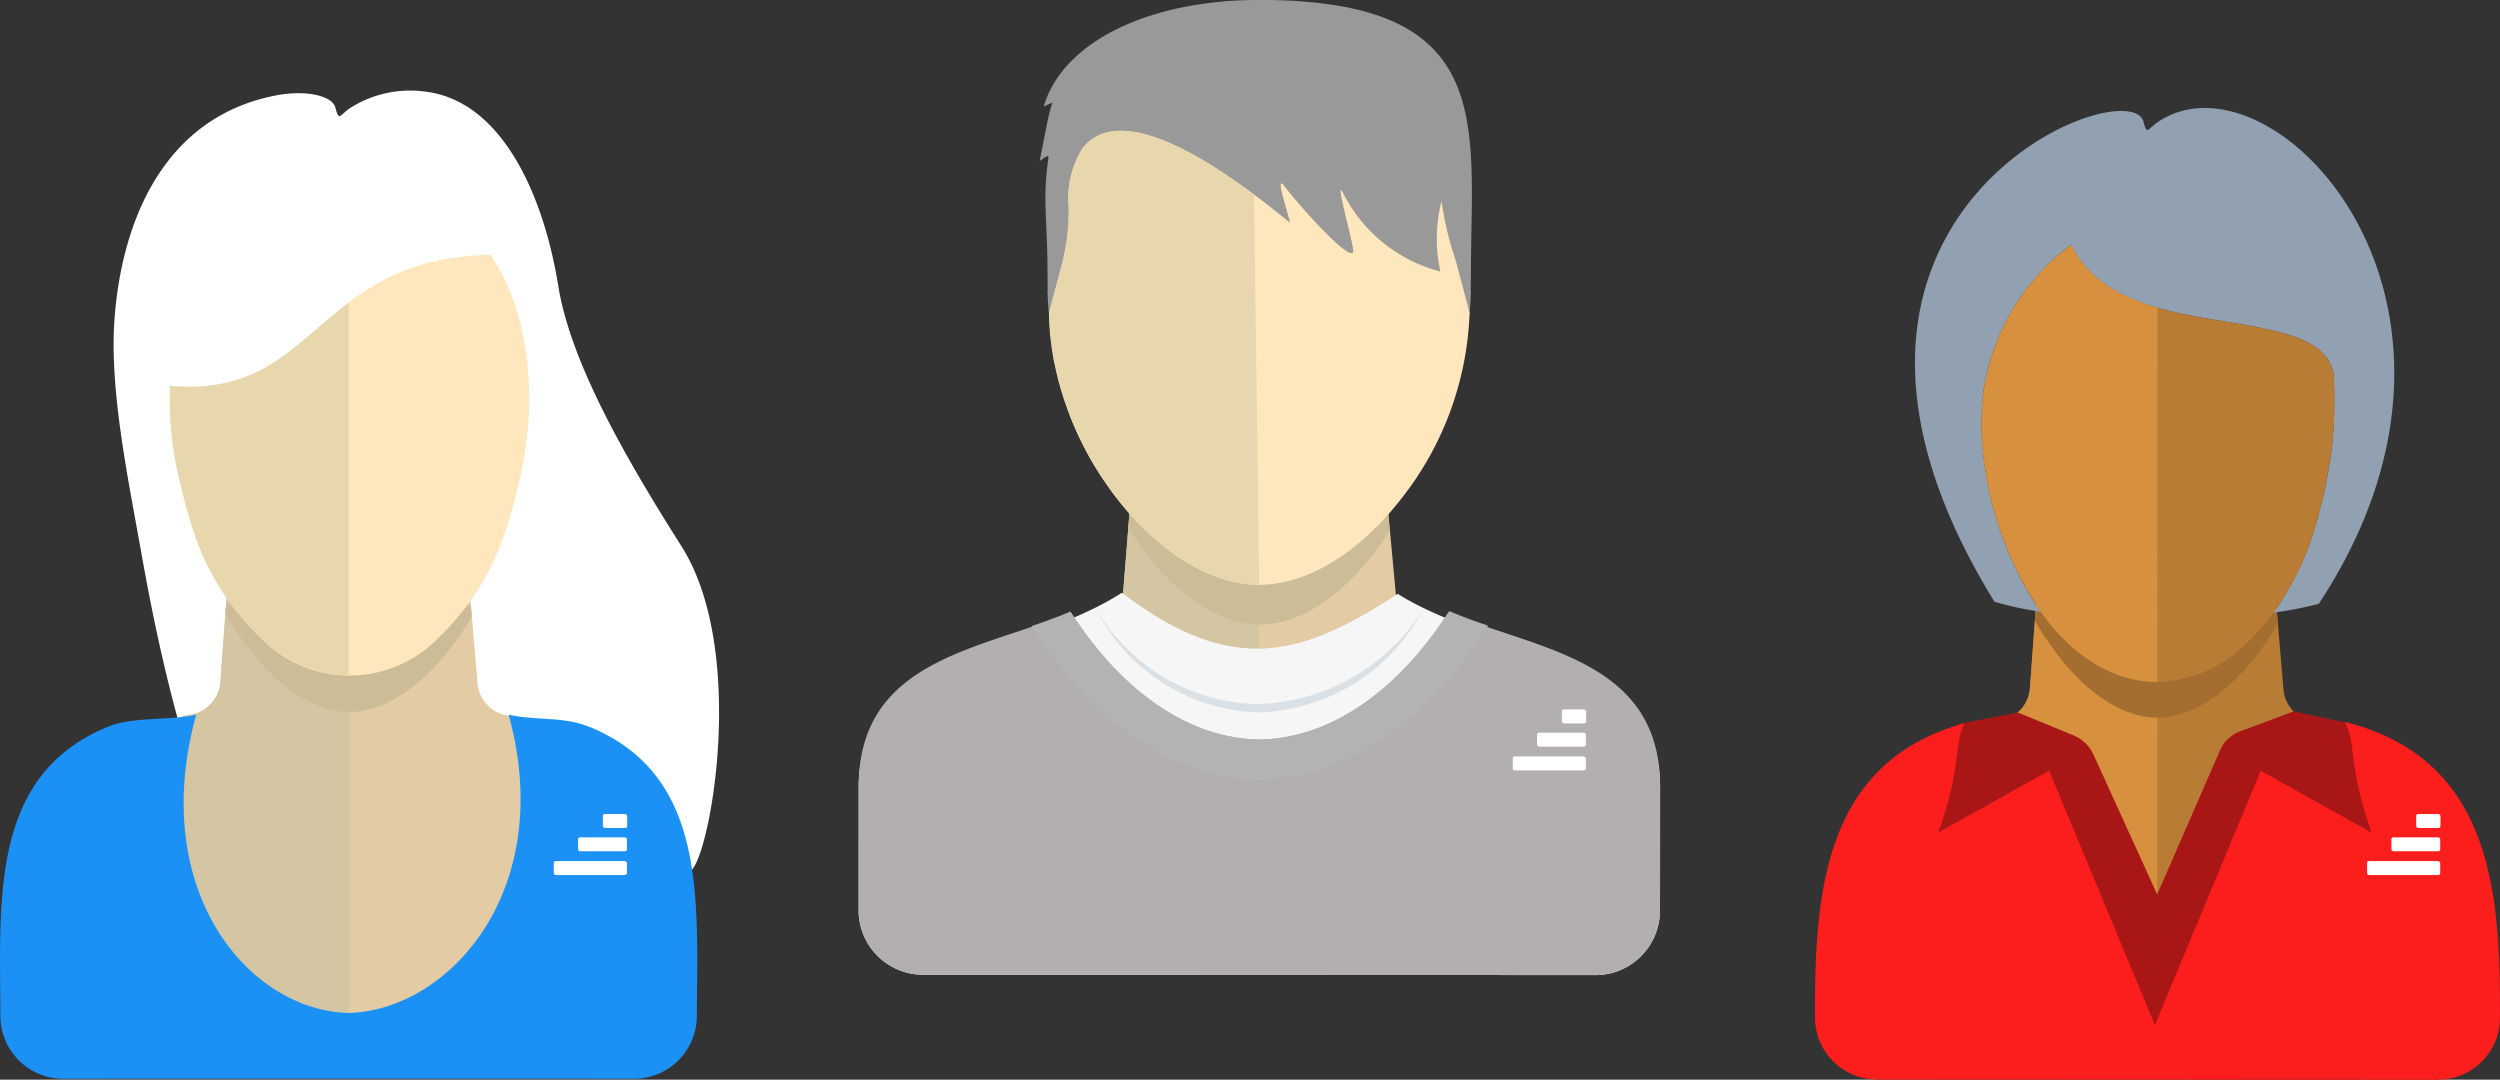
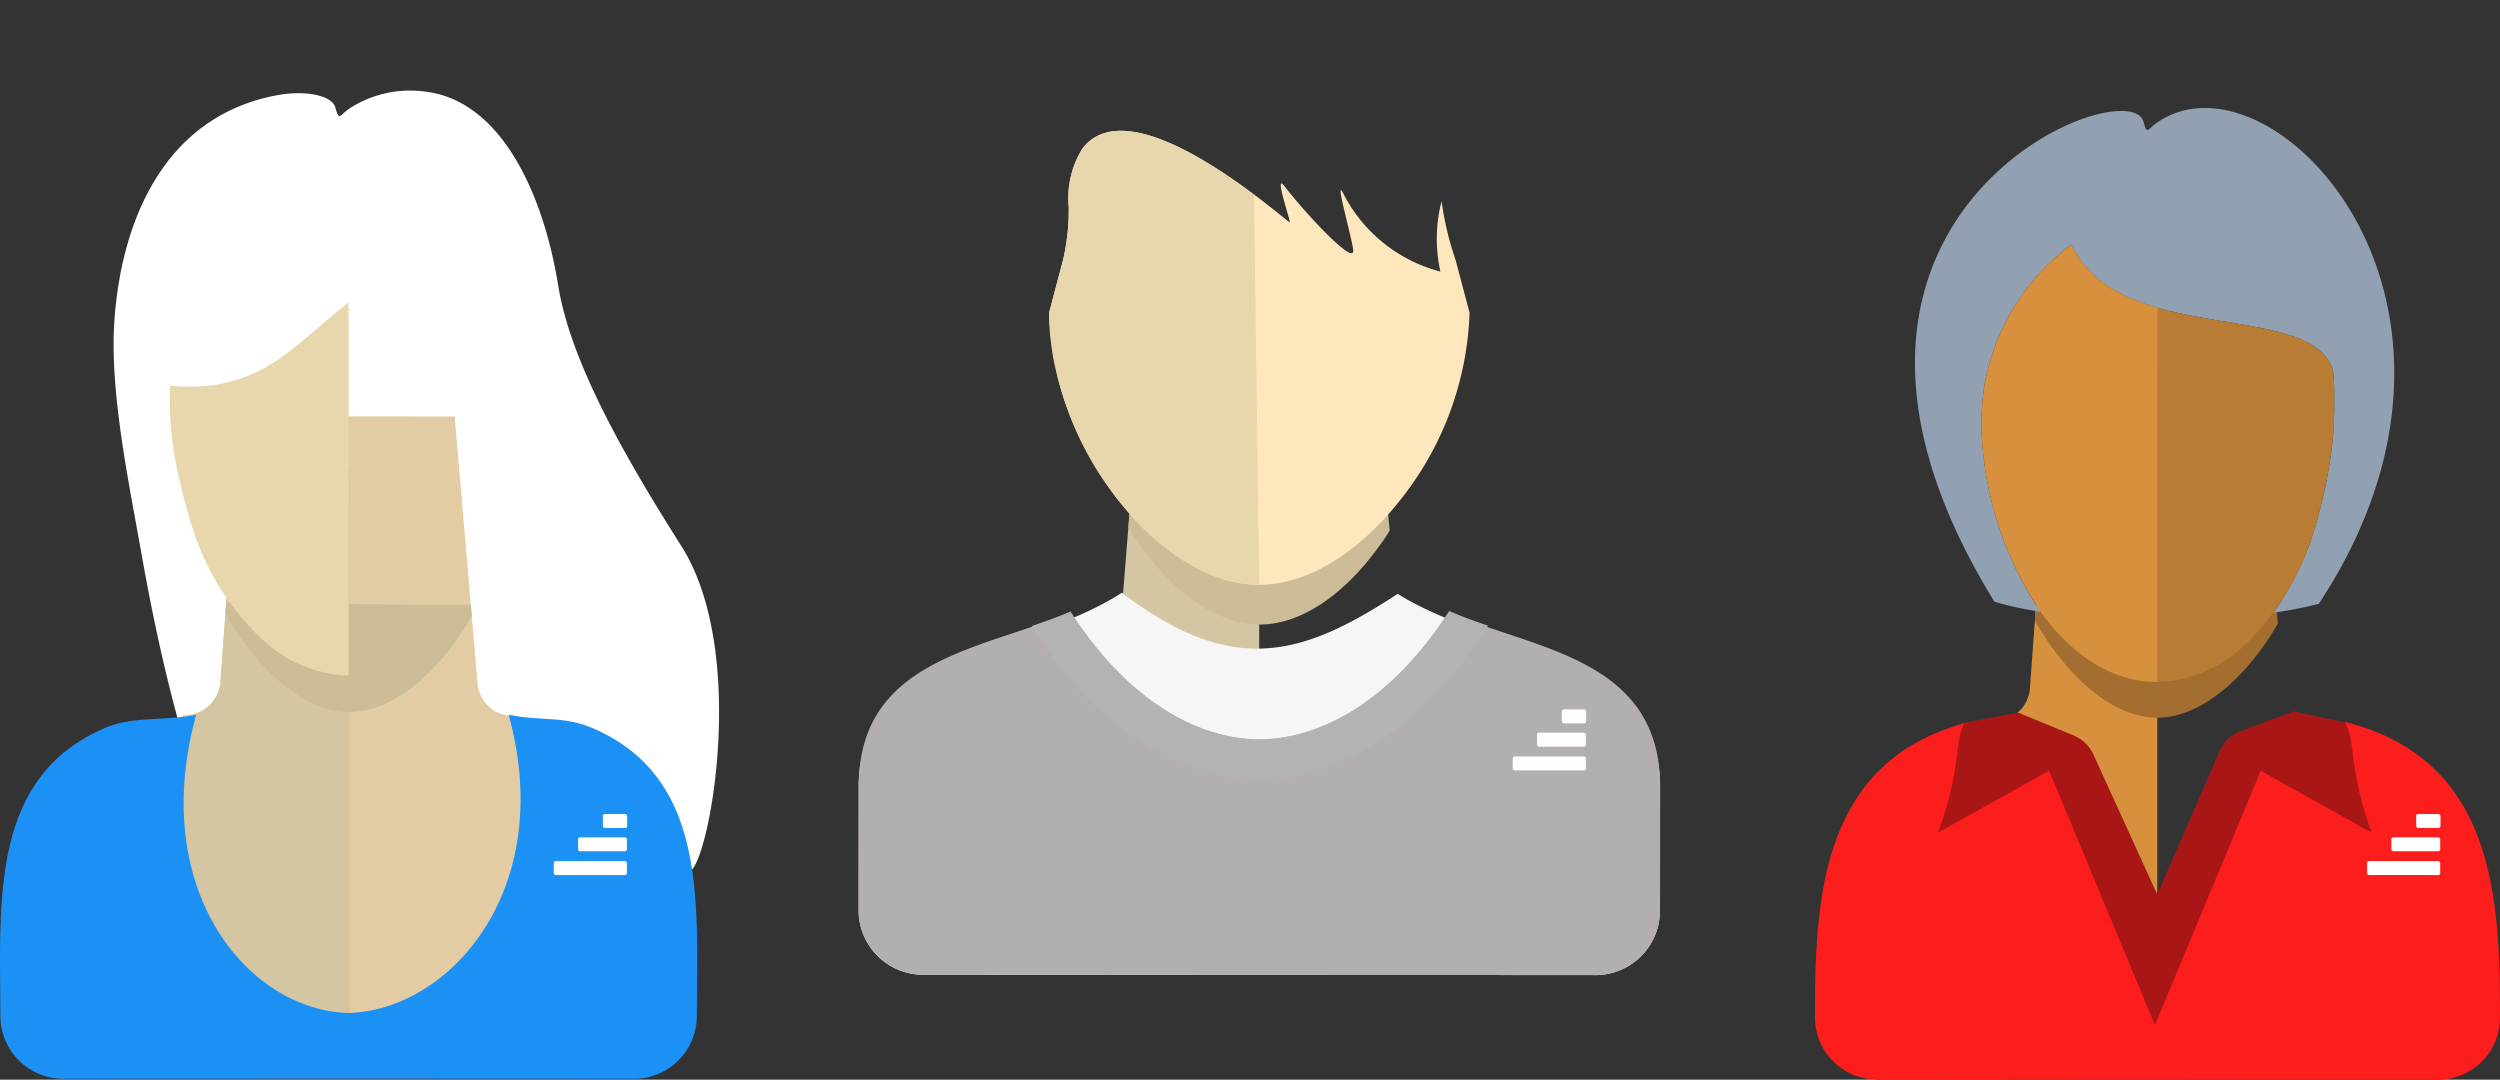
<svg xmlns="http://www.w3.org/2000/svg" width="143.388" height="61.926" viewBox="0 0 143.388 61.926">
  <rect x="0" y="0" width="143.388" height="61.926" fill="#333333" stroke="none" />
  <g id="Gruppe_9366" data-name="Gruppe 9366" transform="translate(-1167.306 -380.024)">
    <g id="Gruppe_9249" data-name="Gruppe 9249" transform="translate(1216.551 380.023)">
-       <path id="Pfad_43" data-name="Pfad 43" d="M36.648,66.5l13.075.007,1.383,14.881a2.131,2.131,0,0,0,2.109,1.86l.248.007L51.8,88.816,34.432,87.46l-1.283-4.211.484-.074a2.066,2.066,0,0,0,1.833-1.86Z" transform="translate(-20.294 -47.326)" fill="#e3cca4" fill-rule="evenodd" />
      <path id="Pfad_44" data-name="Pfad 44" d="M43.275,84.47l-8.837-.685-1.289-4.217.484-.067a2.079,2.079,0,0,0,1.84-1.867l.839-10.489h6.971Z" transform="translate(-20.3 -43.652)" fill="#d4c5a3" fill-rule="evenodd" />
      <path id="Pfad_45" data-name="Pfad 45" d="M46.332,68.708c-5.305,3.465-15.1,3.767-15.1,11.094v7.253a3.7,3.7,0,0,0,3.8,3.566l38.345.02a3.7,3.7,0,0,0,3.808-3.566l.013-7.246c.007-7.4-9.69-7.676-15.049-11.054-5.446,3.566-9.455,4.795-15.821-.067" transform="translate(-31.229 -34.714)" fill="#f6f6f6" fill-rule="evenodd" />
-       <path id="Pfad_46" data-name="Pfad 46" d="M33.257,68.837a11,11,0,0,0,9.415,5.52,11.582,11.582,0,0,0,9.428-5.5,11.064,11.064,0,0,1-9.428,5.983,10.824,10.824,0,0,1-9.415-6" transform="translate(-19.677 -33.977)" fill="#dae1e6" fill-rule="evenodd" />
      <path id="Pfad_47" data-name="Pfad 47" d="M43.4,68.875c-5.016,2.149-12.155,2.646-12.155,9.972,0,2.424-.007,4.835-.007,7.253a3.7,3.7,0,0,0,3.814,3.566l19.172.013,19.172.007A3.7,3.7,0,0,0,77.2,86.12c.007-2.418.007-4.828.007-7.246,0-7.34-7.125-7.837-12.135-9.986-3.1,4.8-7,7.239-10.852,7.286-3.834-.047-7.743-2.491-10.825-7.3" transform="translate(-31.235 -33.76)" fill="#b4afaf" fill-rule="evenodd" />
      <path id="Pfad_48" data-name="Pfad 48" d="M34.942,68.892c-.705.3-1.464.578-2.229.833,4.284,6.769,9.341,8.784,13.061,8.817,3.734-.034,8.831-2.075,13.115-8.837-.766-.262-1.518-.531-2.229-.839-3.089,4.8-7.038,7.32-10.886,7.367-3.834-.047-7.75-2.538-10.832-7.34" transform="translate(-22.788 -33.817)" fill="#b3b3b3" fill-rule="evenodd" />
      <path id="Pfad_49" data-name="Pfad 49" d="M34.432,66.507H47.473l1.054,11.215c-.242.4-.4.624-.665.98-1.9,2.626-4.378,4.412-6.776,4.412s-4.869-1.786-6.776-4.412a13.691,13.691,0,0,1-.772-1.148Z" transform="translate(-18.066 -47.292)" fill="#ccbc97" fill-rule="evenodd" />
-       <path id="Pfad_50" data-name="Pfad 50" d="M45.373,95.558c-3.049,0-6.1-1.974-8.381-4.875a17.232,17.232,0,0,1-3.761-10.295v-.081l.013-.047c-.007-.242-.013-.49-.013-.732,0-3.358-.3-4.352.04-6.742.027-.228.047-.3-.49.1.128-.6.537-2.955.732-3.331.04-.074-.551.248-.5.188,1.121-3.754,6.118-6.1,12.363-6.1,13.746,0,12.135,7.112,12.135,15.882,0,.242-.007.49-.013.732l.013.047v.081a17.232,17.232,0,0,1-3.761,10.295c-2.277,2.9-5.332,4.875-8.374,4.875" transform="translate(-22.394 -63.646)" fill="#999" fill-rule="evenodd" />
      <path id="Pfad_51" data-name="Pfad 51" d="M36.816,85.922C39.1,88.829,42.054,90.8,44.922,90.8s5.822-1.974,8.1-4.882A18.2,18.2,0,0,0,56.983,75.2l-.8-3.022a17.8,17.8,0,0,1-.806-3.385,8.634,8.634,0,0,0-.067,4.043A8.718,8.718,0,0,1,49.8,68.475c-.685-1.444.5,2.632.51,3.163.02.826-2.74-2.142-3.955-3.714-.638-.819.45,2.216.3,2.088-2.015-1.632-9.267-7.6-11.866-4.244a5.375,5.375,0,0,0-.792,3.364,12.7,12.7,0,0,1-.329,3.049l-.8,3.022a18.15,18.15,0,0,0,3.955,10.718" transform="translate(-21.94 -57.258)" fill="#ffe7bd" fill-rule="evenodd" />
      <path id="Pfad_52" data-name="Pfad 52" d="M36.816,85.922l.107.141.107.128.107.134.107.128.114.134.114.128.114.128.114.121.107.128.121.121.121.121.107.114.128.121.114.121.121.107.114.114.128.107.121.107.121.114.128.1.121.1.121.107.121.094H39.5l.121.1.128.094.128.094.134.094.121.087.128.087.128.087.134.081.121.081.134.081.128.081.134.074.128.067.134.074.128.067.134.067.141.06.128.06.134.067.128.054.141.054.128.047.141.054.128.047.134.047.134.04.134.04.134.034.134.034.134.034.134.027.134.027.134.027.134.02.141.02.128.013.141.013.128.013.141.007h.134l.134.007-.3-22.376c-3-2.243-7.823-5.265-9.838-2.659a5.375,5.375,0,0,0-.792,3.364,12.7,12.7,0,0,1-.329,3.049l-.8,3.022v.181l.007.175.007.175.007.181.013.181.013.181.013.175.02.181.02.175.027.181.02.181.027.181.027.175.027.175.034.181.034.181.04.175.04.181.04.175.047.181.034.175.047.175.054.181.047.175.054.168.054.181.054.175.054.175.06.175.067.168.06.181.06.168.067.168.067.175.067.168.074.175.074.161.074.168.074.168.074.168.081.168.087.161.074.161.087.168.087.161.081.168.087.154.094.161.081.154.1.154.087.161.094.154.094.154.1.154.094.154.107.148.1.154.1.141.1.148.107.148.1.148.114.141.1.148Z" transform="translate(-21.94 -57.258)" fill="#e8d6ac" fill-rule="evenodd" />
      <g id="NEW_Logo" data-name="NEW Logo" transform="translate(-155.701 40.24)">
        <path id="Pfad_527" data-name="Pfad 527" d="M236,14.782a.13.13,0,0,0,.133.119h1.127c.089,0,.133-.044.133-.119v-.563a.13.13,0,0,0-.133-.119h-1.127c-.089,0-.133.044-.133.119Z" transform="translate(-39.964 -13.651)" fill="#fff" />
        <path id="Pfad_528" data-name="Pfad 528" d="M226.4,23.782a.13.13,0,0,0,.133.119h2.535c.089,0,.133-.044.133-.119v-.563a.13.13,0,0,0-.133-.119h-2.535c-.089,0-.133.044-.133.119Z" transform="translate(-31.787 -21.316)" fill="#fff" />
        <path id="Pfad_538" data-name="Pfad 538" d="M217,32.982a.13.13,0,0,0,.133.119h3.929c.089,0,.133-.044.133-.119v-.563a.13.13,0,0,0-.133-.119h-3.929c-.089,0-.133.044-.133.119Z" transform="translate(-23.781 -29.152)" fill="#fff" />
      </g>
    </g>
    <g id="Gruppe_9250" data-name="Gruppe 9250" transform="translate(1271.406 386.219)">
      <path id="Pfad_53" data-name="Pfad 53" d="M4.418,50.681" transform="translate(25.25 -31.361)" fill="#666" fill-rule="evenodd" />
      <path id="Pfad_54" data-name="Pfad 54" d="M1.809,52.864" transform="translate(10.339 -18.884)" fill="#666" fill-rule="evenodd" />
-       <path id="Pfad_55" data-name="Pfad 55" d="M4.765,50.522l12.161.007L18.209,65.6a2.037,2.037,0,0,0,1.954,1.88l.228.007-3.176,2.982L10.97,79.553l-6.2-9.281L1.515,67.478l.443-.067a2.032,2.032,0,0,0,1.712-1.887Z" transform="translate(8.659 -32.27)" fill="#b97c35" fill-rule="evenodd" />
      <path id="Pfad_56" data-name="Pfad 56" d="M10.97,77.066h0l-6.2-9.281L1.515,64.992l.443-.074a2.019,2.019,0,0,0,1.712-1.88l.88-12.081,6.427.007Z" transform="translate(8.659 -29.785)" fill="#d6903e" fill-rule="evenodd" />
      <path id="Pfad_57" data-name="Pfad 57" d="M1.918,52.1l13.84.074.054.645c-.222.4-.356.611-.6.98-1.78,2.632-4.09,4.432-6.319,4.425s-4.54-1.793-6.306-4.432a12.875,12.875,0,0,1-.705-1.135Z" transform="translate(10.733 -23.257)" fill="#a36e30" fill-rule="evenodd" />
      <path id="Pfad_58" data-name="Pfad 58" d="M5.44,53.642l3.2-.618,3.2,1.316A2.162,2.162,0,0,1,13,55.489l3.633,7.971,3.62-8.307a2.006,2.006,0,0,1,1.168-1.061l3.035-1.135,2.787.6,2.041.625,3.485,19.9L.524,74.07l3.042-19.7Z" transform="translate(2.994 -18.353)" fill="#a81616" fill-rule="evenodd" />
      <path id="Pfad_59" data-name="Pfad 59" d="M39.286,70c.034-7.212-.47-14.834-8.9-16.956.692,1.33.161,2.525,1.538,6.353l-6.359-3.546q-3.032,7.293-6.071,14.579L13.431,55.847,7.065,59.393c1.356-3.747.88-4.969,1.5-6.265C.478,55.357-.026,62.905,0,69.983A3.556,3.556,0,0,0,3.52,73.556q16.117.01,32.254.013A3.553,3.553,0,0,0,39.286,70" transform="translate(0 -17.838)" fill="#fc1d1d" fill-rule="evenodd" />
      <path id="Pfad_60" data-name="Pfad 60" d="M5.409,76.117c-13.672-22.208,7.709-30.6,8.549-27.533.208.806.248.43.766.067,6.534-4.593,20.757,10.174,9.294,27.587a22.283,22.283,0,0,1-2.6.51l-.06.074A16.774,16.774,0,0,0,23.494,72.8a28.53,28.53,0,0,0,.792-2.807,29.219,29.219,0,0,0,.5-2.888c.04-.4.067-.8.087-1.2.02-.376.027-.8.027-1.249,0-.329,0-.6-.007-.786-.007-.215-.02-.463-.027-.732-.262-2.089-3.082-2.559-6.131-3.069-3.573-.584-7.387-1.222-8.925-4.425l-.027.02a12.883,12.883,0,0,0-4.99,8.32c-.054.41-.087.833-.107,1.276s-.02.88-.007,1.336h.007a20.092,20.092,0,0,0,3.364,10.1,19.239,19.239,0,0,1-2.646-.578" transform="translate(4.88 -47.804)" fill="#92a1b1" fill-rule="evenodd" />
      <path id="Pfad_61" data-name="Pfad 61" d="M20.248,66.129a26.337,26.337,0,0,0,.786-2.807,28.882,28.882,0,0,0,.5-2.888c.04-.4.074-.8.094-1.2.02-.376.027-.8.027-1.249,0-.329,0-.6-.007-.786-.007-.215-.02-.463-.034-.732-.255-2.089-3.082-2.559-6.124-3.069-3.573-.584-7.394-1.222-8.925-4.425l-.027.02a12.857,12.857,0,0,0-4.99,8.327c-.054.4-.094.826-.114,1.269s-.02.88-.007,1.336h.007A20.043,20.043,0,0,0,4.9,70.145H4.9c1.773,2.431,4.09,3.908,6.6,3.908a7.439,7.439,0,0,0,4.929-2.041h.007a14.927,14.927,0,0,0,3.808-5.883" transform="translate(8.13 -41.134)" fill="#b97c35" fill-rule="evenodd" />
      <path id="Pfad_62" data-name="Pfad 62" d="M11.512,52.585c-2.129-.618-3.989-1.612-4.942-3.613l-.027.02a12.812,12.812,0,0,0-4.99,8.32c-.054.41-.094.833-.114,1.276s-.02.873-.007,1.336h.007A19.978,19.978,0,0,0,4.9,70.139H4.9c1.773,2.438,4.09,3.908,6.6,3.908Z" transform="translate(8.13 -41.128)" fill="#d6903e" fill-rule="evenodd" />
      <g id="NEW_Logo-2" data-name="NEW Logo" transform="translate(-161.555 40.045)">
        <path id="Pfad_527-2" data-name="Pfad 527" d="M236,14.782a.13.13,0,0,0,.133.119h1.127c.089,0,.133-.044.133-.119v-.563a.13.13,0,0,0-.133-.119h-1.127c-.089,0-.133.044-.133.119Z" transform="translate(-39.964 -13.651)" fill="#fff" />
        <path id="Pfad_528-2" data-name="Pfad 528" d="M226.4,23.782a.13.13,0,0,0,.133.119h2.535c.089,0,.133-.044.133-.119v-.563a.13.13,0,0,0-.133-.119h-2.535c-.089,0-.133.044-.133.119Z" transform="translate(-31.787 -21.316)" fill="#fff" />
        <path id="Pfad_538-2" data-name="Pfad 538" d="M217,32.982a.13.13,0,0,0,.133.119h3.929c.089,0,.133-.044.133-.119v-.563a.13.13,0,0,0-.133-.119h-3.929c-.089,0-.133.044-.133.119Z" transform="translate(-23.781 -29.152)" fill="#fff" />
      </g>
    </g>
    <g id="Gruppe_9251" data-name="Gruppe 9251" transform="translate(1167.305 385.229)">
      <path id="Pfad_63" data-name="Pfad 63" d="M41.995.261c1.733-.322,3.19.04,3.364.705.215.813.262.436.786.067A6.383,6.383,0,0,1,50.476.046c4.425.5,6.83,5.936,7.669,11.154.712,4.412,3.9,9.932,7.058,14.915,3.727,5.869,1.746,17.3.611,18.561-21.8,24.4-28.97-3.4-31.576-18.125-.712-4.036-1.82-9.22-1.558-13.283C33.05,7.655,35.42,1.5,41.995.261" transform="translate(-26.123 -0.001)" fill="#fff" fill-rule="evenodd" />
      <path id="Pfad_64" data-name="Pfad 64" d="M36.526,2.781l12.316.007,1.309,15.271a2.046,2.046,0,0,0,1.981,1.907l.228.013L56.5,29.428,42.819,40.763,34.854,24.391l-1.625-4.419.45-.067a2.067,2.067,0,0,0,1.733-1.914Z" transform="translate(-22.763 15.893)" fill="#e3cca4" fill-rule="evenodd" />
      <path id="Pfad_65" data-name="Pfad 65" d="M43.788,35.953h0L33.057,33.367l1.148-15.915.457-.074a2.049,2.049,0,0,0,1.726-1.914l.893-12.242,6.521.007Z" transform="translate(-23.746 18.412)" fill="#d4c5a3" fill-rule="evenodd" />
      <path id="Pfad_66" data-name="Pfad 66" d="M33.643,4.38l14.028.074.06.658c-.228.4-.369.618-.618.994-1.806,2.666-4.143,4.493-6.4,4.493s-4.607-1.827-6.4-4.5c-.282-.423-.463-.705-.719-1.155Z" transform="translate(-20.666 25.031)" fill="#ccbc97" fill-rule="evenodd" />
-       <path id="Pfad_67" data-name="Pfad 67" d="M52.291,20.894a27.112,27.112,0,0,0,.8-2.847C54.93,11,53.137.882,43.481.808h-.1C33.716.882,31.923,11,33.763,18.046a27.1,27.1,0,0,0,.8,2.847,14.908,14.908,0,0,0,3.868,5.963,7.077,7.077,0,0,0,10,0,14.97,14.97,0,0,0,3.861-5.963" transform="translate(-23.38 4.618)" fill="#ffe7bd" fill-rule="evenodd" />
      <path id="Pfad_68" data-name="Pfad 68" d="M43.378,28.925V.808C33.721.875,31.922,11,33.762,18.046a29.355,29.355,0,0,0,.806,2.847,14.755,14.755,0,0,0,3.861,5.957,7.515,7.515,0,0,0,4.949,2.075" transform="translate(-23.383 4.618)" fill="#e8d6ac" fill-rule="evenodd" />
      <path id="Pfad_69" data-name="Pfad 69" d="M49.879.619H34.762L33,13.291c8.206,1.2,8.717-5.272,15.8-7a16.247,16.247,0,0,1,4.506-.4Z" transform="translate(-24.054 3.535)" fill="#fff" fill-rule="evenodd" />
      <path id="Pfad_70" data-name="Pfad 70" d="M51.664,22.891c-5.775-.154-11.513-7.048-8.74-17.108-1.632.356-3.6.085-5.1.709h-.007c-6.7,2.773-6.151,9.838-6.124,16.553a3.611,3.611,0,0,0,3.573,3.62l16.4-.007,16.406.007a3.61,3.61,0,0,0,3.566-3.62c.034-6.715.578-13.78-6.124-16.553H65.5c-1.5-.625-3.024-.353-4.656-.709,2.773,10.06-3.409,16.954-9.184,17.108" transform="translate(-31.67 30.004)" fill="#1c91f5" fill-rule="evenodd" />
      <g id="NEW_Logo-3" data-name="NEW Logo" transform="translate(-161.456 41.035)">
        <path id="Pfad_527-3" data-name="Pfad 527" d="M236,14.782a.13.13,0,0,0,.133.119h1.127c.089,0,.133-.044.133-.119v-.563a.13.13,0,0,0-.133-.119h-1.127c-.089,0-.133.044-.133.119Z" transform="translate(-39.964 -13.651)" fill="#fff" />
        <path id="Pfad_528-3" data-name="Pfad 528" d="M226.4,23.782a.13.13,0,0,0,.133.119h2.535c.089,0,.133-.044.133-.119v-.563a.13.13,0,0,0-.133-.119h-2.535c-.089,0-.133.044-.133.119Z" transform="translate(-31.787 -21.316)" fill="#fff" />
        <path id="Pfad_538-3" data-name="Pfad 538" d="M217,32.982a.13.13,0,0,0,.133.119h3.929c.089,0,.133-.044.133-.119v-.563a.13.13,0,0,0-.133-.119h-3.929c-.089,0-.133.044-.133.119Z" transform="translate(-23.781 -29.152)" fill="#fff" />
      </g>
    </g>
  </g>
</svg>